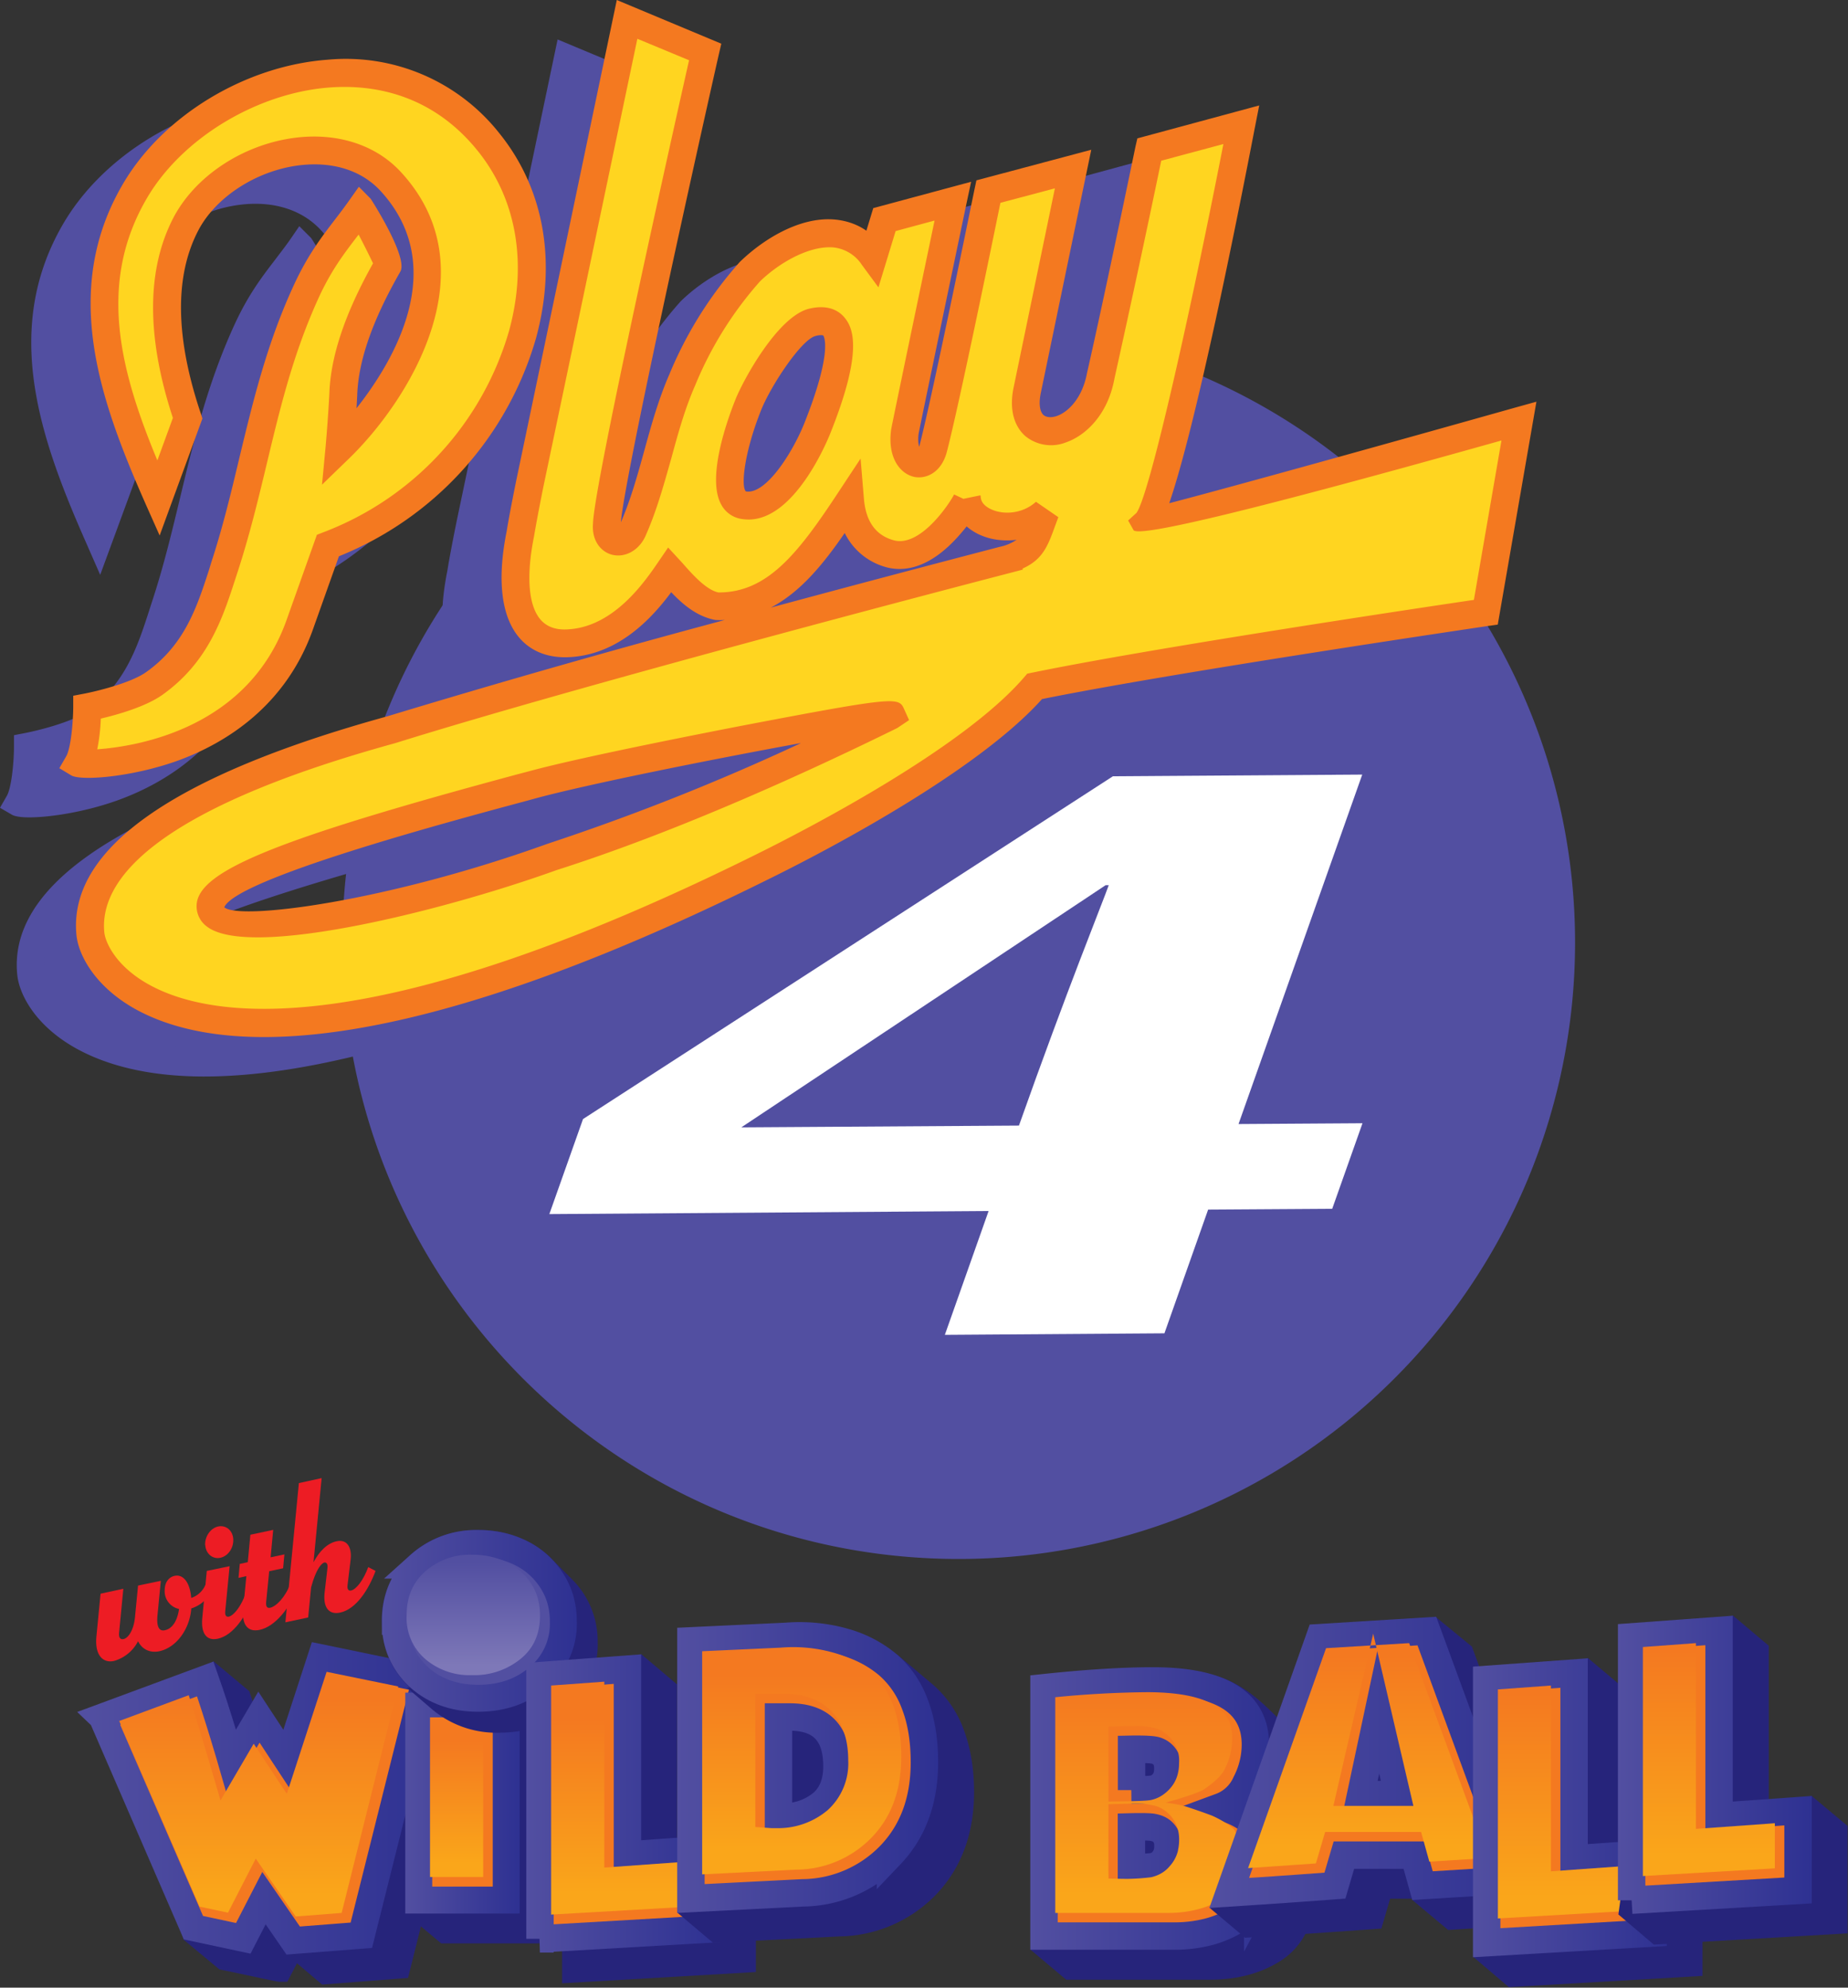
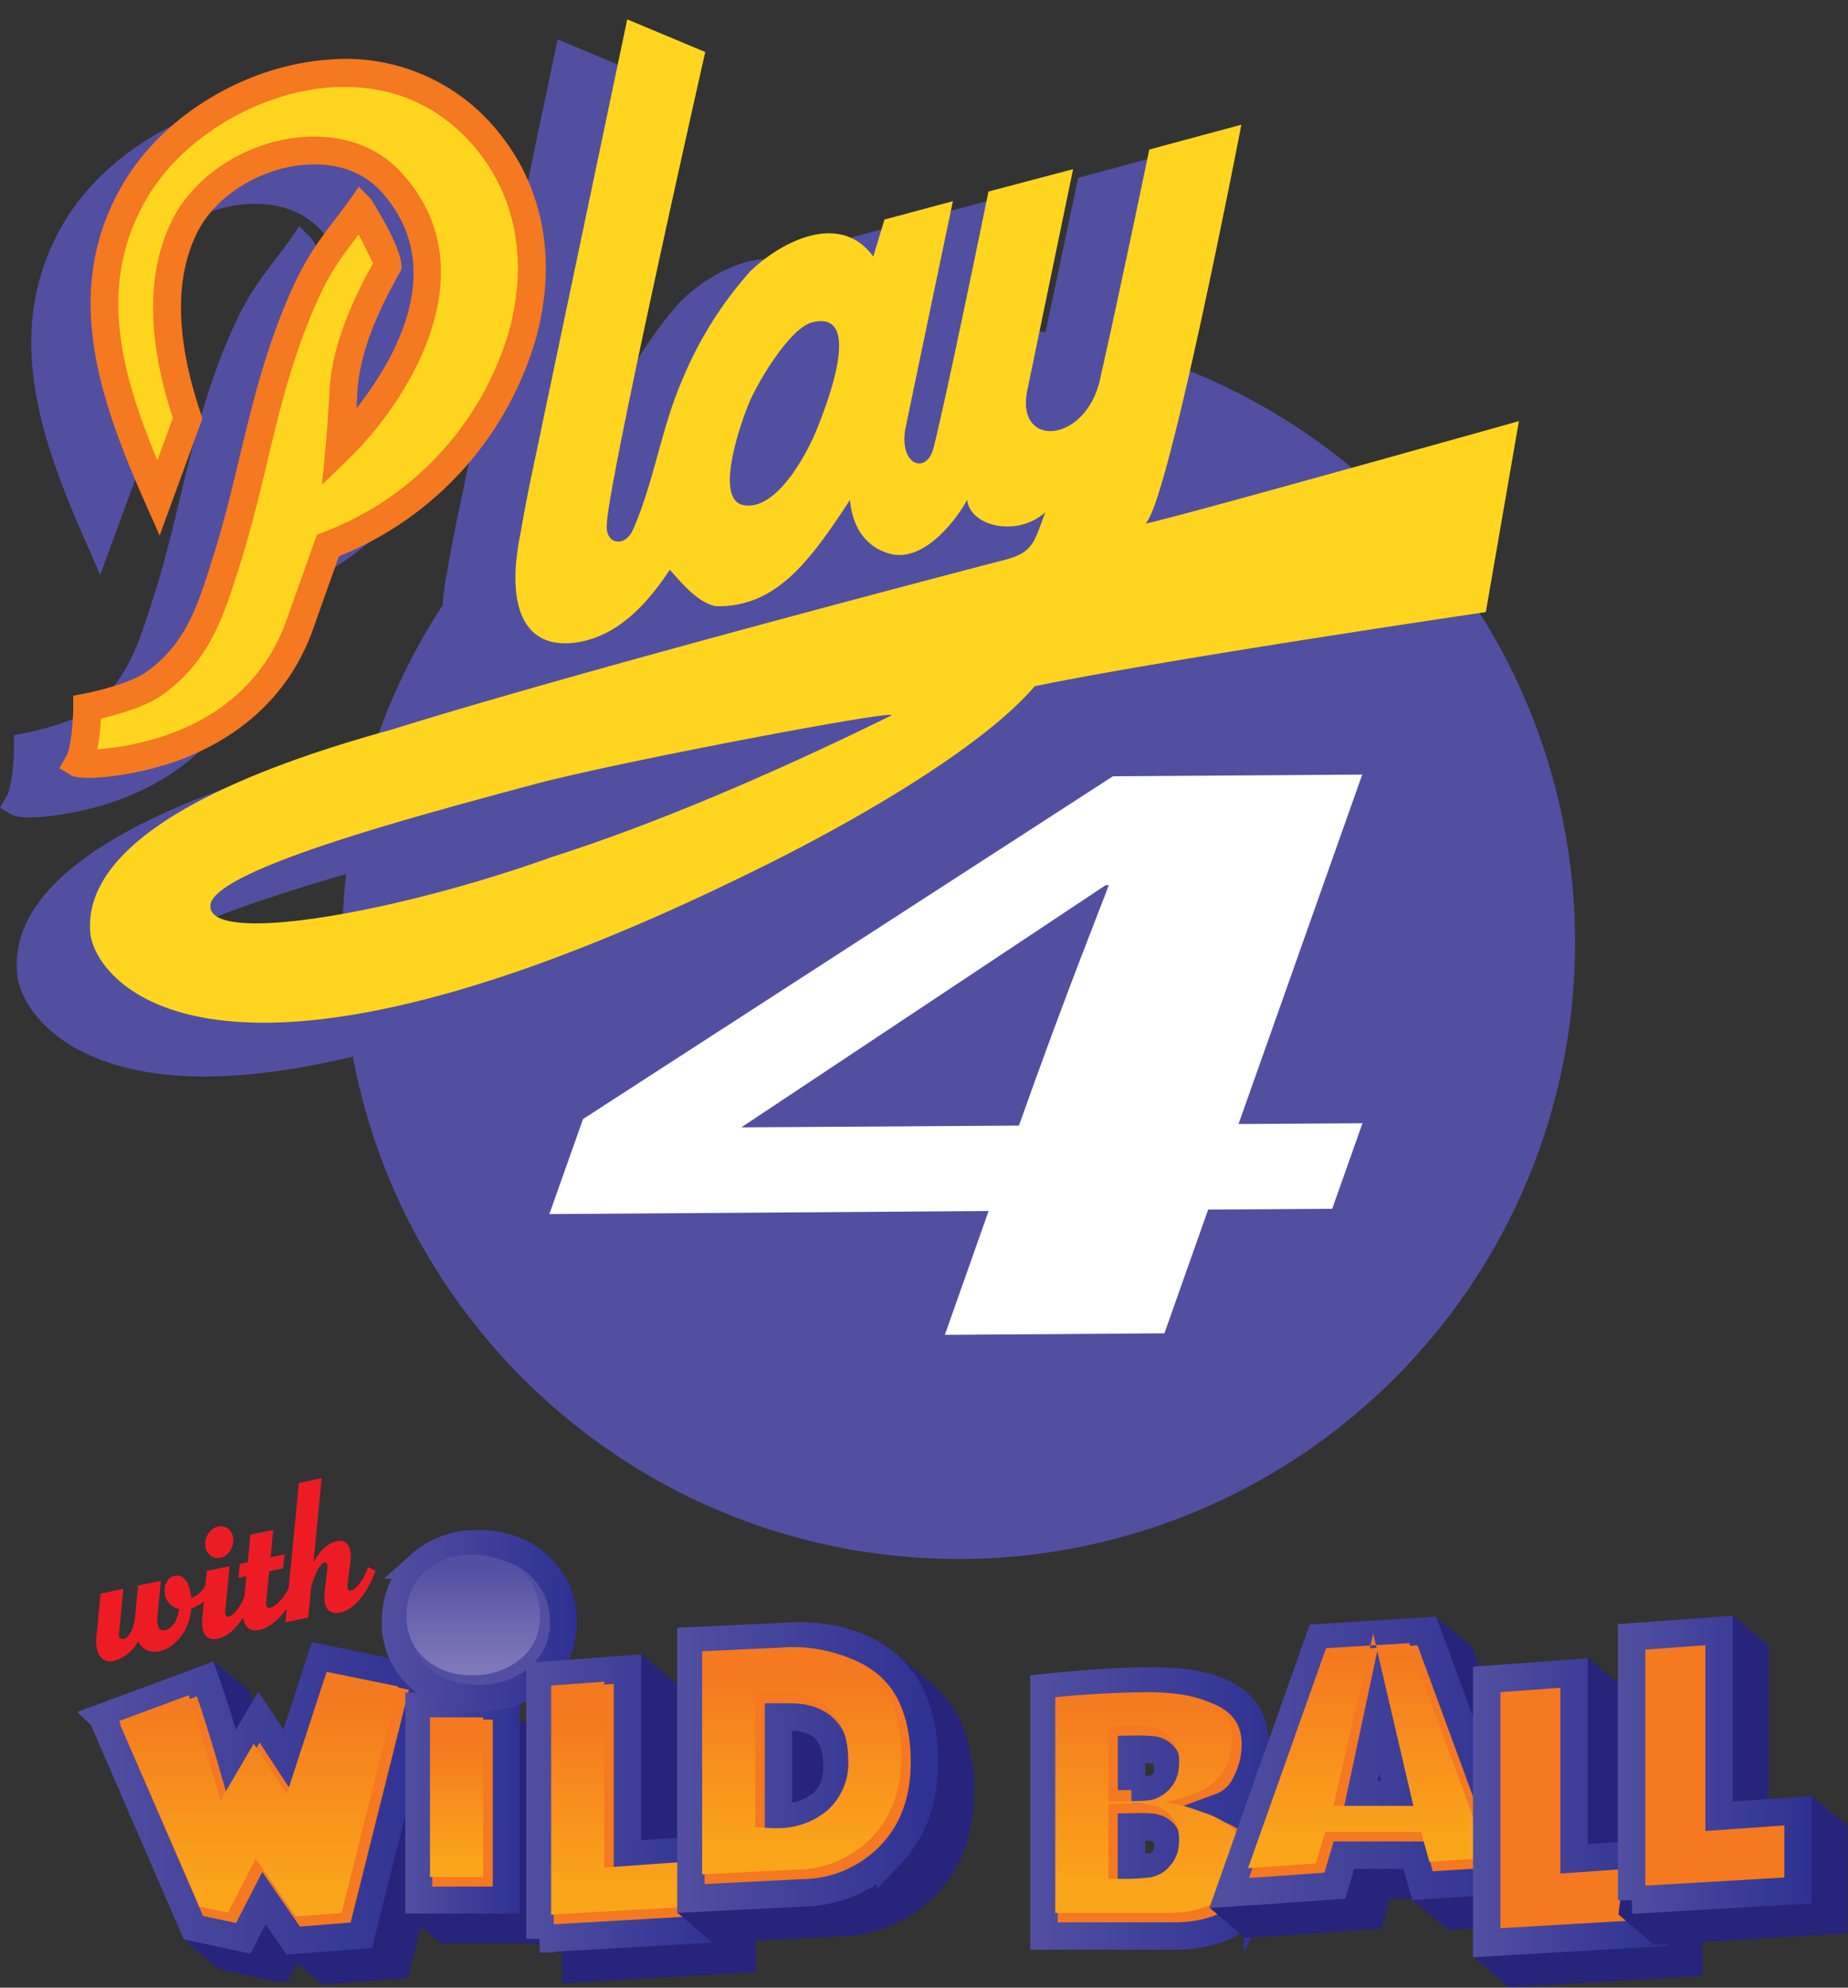
<svg xmlns="http://www.w3.org/2000/svg" width="156.35" height="168.14">
  <rect width="100%" height="100%" fill="#333333" stroke="none" />
  <defs>
    <linearGradient id="a" x1="7.12" x2="37.38" y1="152.17" y2="152.17" gradientTransform="scale(.75)" gradientUnits="userSpaceOnUse" spreadMethod="pad">
      <stop offset="0" style="stop-opacity:1;stop-color:#524fa1" />
      <stop offset="0" style="stop-opacity:1;stop-color:#524fa1" />
      <stop offset="1" style="stop-opacity:1;stop-color:#2e3192" />
    </linearGradient>
    <linearGradient id="b" x1="21.89" x2="21.89" y1="161.95" y2="141.55" gradientTransform="scale(.75)" gradientUnits="userSpaceOnUse" spreadMethod="pad">
      <stop offset="0" style="stop-opacity:1;stop-color:#faa61a" />
      <stop offset=".08" style="stop-opacity:1;stop-color:#faa61a" />
      <stop offset=".89" style="stop-opacity:1;stop-color:#f47920" />
      <stop offset="1" style="stop-opacity:1;stop-color:#f47920" />
    </linearGradient>
    <linearGradient id="c" x1="34.3" x2="43.98" y1="152.57" y2="152.57" gradientTransform="scale(.75)" gradientUnits="userSpaceOnUse" spreadMethod="pad">
      <stop offset="0" style="stop-opacity:1;stop-color:#524fa1" />
      <stop offset="1" style="stop-opacity:1;stop-color:#2e3192" />
    </linearGradient>
    <linearGradient id="d" x1="38.64" x2="38.64" y1="158.67" y2="145.96" gradientTransform="scale(.75)" gradientUnits="userSpaceOnUse" spreadMethod="pad">
      <stop offset="0" style="stop-opacity:1;stop-color:#faa61a" />
      <stop offset=".08" style="stop-opacity:1;stop-color:#faa61a" />
      <stop offset=".89" style="stop-opacity:1;stop-color:#f47920" />
      <stop offset="1" style="stop-opacity:1;stop-color:#f47920" />
    </linearGradient>
    <linearGradient id="e" x1="32.32" x2="48.8" y1="137.15" y2="137.15" gradientTransform="scale(.75)" gradientUnits="userSpaceOnUse" spreadMethod="pad">
      <stop offset="0" style="stop-opacity:1;stop-color:#524fa1" />
      <stop offset="1" style="stop-opacity:1;stop-color:#2e3192" />
    </linearGradient>
    <linearGradient id="f" x1="40.06" x2="40.06" y1="141.69" y2="132.2" gradientTransform="scale(.75)" gradientUnits="userSpaceOnUse" spreadMethod="pad">
      <stop offset="0" style="stop-opacity:1;stop-color:#7e78b8" />
      <stop offset=".08" style="stop-opacity:1;stop-color:#7e78b8" />
      <stop offset="1" style="stop-opacity:1;stop-color:#524fa1" />
    </linearGradient>
    <linearGradient id="g" x1="44.53" x2="60.93" y1="152.63" y2="152.63" gradientTransform="scale(.75)" gradientUnits="userSpaceOnUse" spreadMethod="pad">
      <stop offset="0" style="stop-opacity:1;stop-color:#524fa1" />
      <stop offset="1" style="stop-opacity:1;stop-color:#2e3192" />
    </linearGradient>
    <linearGradient id="h" x1="52.23" x2="52.23" y1="161.62" y2="143.48" gradientTransform="scale(.75)" gradientUnits="userSpaceOnUse" spreadMethod="pad">
      <stop offset="0" style="stop-opacity:1;stop-color:#faa61a" />
      <stop offset=".08" style="stop-opacity:1;stop-color:#faa61a" />
      <stop offset=".89" style="stop-opacity:1;stop-color:#f47920" />
      <stop offset="1" style="stop-opacity:1;stop-color:#f47920" />
    </linearGradient>
    <linearGradient id="i" x1="57.31" x2="79.39" y1="149.56" y2="149.56" gradientTransform="scale(.75)" gradientUnits="userSpaceOnUse" spreadMethod="pad">
      <stop offset="0" style="stop-opacity:1;stop-color:#524fa1" />
      <stop offset="1" style="stop-opacity:1;stop-color:#2e3192" />
    </linearGradient>
    <linearGradient id="j" x1="67.85" x2="67.85" y1="158.25" y2="139.65" gradientTransform="scale(.75)" gradientUnits="userSpaceOnUse" spreadMethod="pad">
      <stop offset="0" style="stop-opacity:1;stop-color:#faa61a" />
      <stop offset=".08" style="stop-opacity:1;stop-color:#faa61a" />
      <stop offset=".89" style="stop-opacity:1;stop-color:#f47920" />
      <stop offset="1" style="stop-opacity:1;stop-color:#f47920" />
    </linearGradient>
    <linearGradient id="k" x1="87.19" x2="108.27" y1="153.02" y2="153.02" gradientTransform="scale(.75)" gradientUnits="userSpaceOnUse" spreadMethod="pad">
      <stop offset="0" style="stop-opacity:1;stop-color:#524fa1" />
      <stop offset="1" style="stop-opacity:1;stop-color:#2e3192" />
    </linearGradient>
    <linearGradient id="l" x1="97.22" x2="97.22" y1="161.78" y2="143.21" gradientTransform="scale(.75)" gradientUnits="userSpaceOnUse" spreadMethod="pad">
      <stop offset="0" style="stop-opacity:1;stop-color:#faa61a" />
      <stop offset=".08" style="stop-opacity:1;stop-color:#faa61a" />
      <stop offset="1" style="stop-opacity:1;stop-color:#f47920" />
    </linearGradient>
    <linearGradient id="m" x1="102.34" x2="130.11" y1="149.12" y2="149.12" gradientTransform="scale(.75)" gradientUnits="userSpaceOnUse" spreadMethod="pad">
      <stop offset="0" style="stop-opacity:1;stop-color:#524fa1" />
      <stop offset="1" style="stop-opacity:1;stop-color:#2e3192" />
    </linearGradient>
    <linearGradient id="n" x1="115.78" x2="115.78" y1="157.56" y2="140.12" gradientTransform="scale(.75)" gradientUnits="userSpaceOnUse" spreadMethod="pad">
      <stop offset="0" style="stop-opacity:1;stop-color:#faa61a" />
      <stop offset=".08" style="stop-opacity:1;stop-color:#faa61a" />
      <stop offset="1" style="stop-opacity:1;stop-color:#f47920" />
    </linearGradient>
    <linearGradient id="o" x1="124.65" x2="141.05" y1="152.96" y2="152.96" gradientTransform="scale(.75)" gradientUnits="userSpaceOnUse" spreadMethod="pad">
      <stop offset="0" style="stop-opacity:1;stop-color:#524fa1" />
      <stop offset="1" style="stop-opacity:1;stop-color:#2e3192" />
    </linearGradient>
    <linearGradient id="p" x1="132.34" x2="132.34" y1="162.04" y2="143.28" gradientTransform="scale(.75)" gradientUnits="userSpaceOnUse" spreadMethod="pad">
      <stop offset="0" style="stop-opacity:1;stop-color:#faa61a" />
      <stop offset=".08" style="stop-opacity:1;stop-color:#faa61a" />
      <stop offset="1" style="stop-opacity:1;stop-color:#f47920" />
    </linearGradient>
    <linearGradient id="q" x1="136.92" x2="153.32" y1="149.37" y2="149.37" gradientTransform="scale(.75)" gradientUnits="userSpaceOnUse" spreadMethod="pad">
      <stop offset="0" style="stop-opacity:1;stop-color:#524fa1" />
      <stop offset="1" style="stop-opacity:1;stop-color:#2e3192" />
    </linearGradient>
    <linearGradient id="r" x1="144.61" x2="144.61" y1="158.45" y2="139.68" gradientTransform="scale(.75)" gradientUnits="userSpaceOnUse" spreadMethod="pad">
      <stop offset="0" style="stop-opacity:1;stop-color:#faa61a" />
      <stop offset=".08" style="stop-opacity:1;stop-color:#faa61a" />
      <stop offset="1" style="stop-opacity:1;stop-color:#f47920" />
    </linearGradient>
  </defs>
  <path d="M92.648 29.227s-23.972 6.726-23.699 6.48c1.446-1.273 6.074-25.289 6.074-25.289L69.195 12s-1.98 9.473-3.082 14.34c-.804 4.336-5.492 4.726-4.66.898l2.899-14-5.372 1.434s-2.617 12.867-3.488 16.266c-.418 1.664-2.101 1.156-1.808-1.043.015-.196 3.046-14.625 3.046-14.625l-4.351 1.179-.711 2.34c-2.129-2.918-5.895-.918-7.809.945a24.1 24.1 0 0 0-4.32 6.899c-1.328 3.043-1.769 6.39-3.098 9.433-.488 1.2-1.785 1.02-1.687-.261.074-2.7 6.25-30 6.25-30l-4.953-2.063-6.18 29.453s-.402 2.004-.598 3.196c-.902 4.41.114 7.175 3.211 6.929 3.297-.261 5.375-3.332 6.27-4.648.769.867 1.769 2.074 2.91 2.308 3.859.106 6-2.902 8.535-6.734.125 1.633.922 3.008 2.625 3.434 2.571.554 4.821-3.391 4.797-3.473.16 1.68 3.129 2.453 4.965.809-.703 1.875-.75 2.535-2.504 3 .082-.012-26.121 6.789-39.016 10.8C6.219 52.914 1.566 57.57 1.98 61.762c.293 2.926 7.606 13.156 42.668-4.25.59-.301 12.766-6.203 17.274-11.446 8.398-1.734 28.625-4.703 28.625-4.703l2.109-12.129zm-44.543.457c-.609 1.546-2.566 5.265-4.687 4.875-1.793-.329-.34-4.747.301-6.352.547-1.363 2.625-4.875 4.047-5.242 3.226-.824 1.058 4.914.339 6.719m4.696 18.226c-5.258 2.586-13.688 6.473-21.504 8.961-10.027 3.617-21.848 5.625-21.695 3.098.132-2.285 13.437-5.774 20.457-7.672 5.265-1.426 23.425-4.844 22.742-4.387" style="fill:#524fa1;fill-opacity:1;fill-rule:nonzero;stroke:none" transform="scale(1.333)" />
  <path d="M12.988 68.316c-3.711 0-6.312-.765-8.144-1.777-2.563-1.418-3.629-3.41-3.75-4.695-.539-5.453 6.097-10.125 19.726-13.891a691 691 0 0 1 21.414-6.101c-.195 0-.398.011-.601 0-1.172-.227-2.063-.993-2.797-1.774-1.18 1.598-3.25 3.879-6.293 4.121-1.746.133-2.77-.562-3.309-1.179-1.183-1.336-1.468-3.692-.839-6.809.187-1.18.601-3.195.601-3.195l6.395-30.512 6.632 2.769-.164.727c-1.675 7.387-5.964 26.762-6.211 29.648.629-1.464 1.051-2.964 1.485-4.546.441-1.598.898-3.247 1.59-4.829a25 25 0 0 1 4.476-7.148c1.477-1.441 3.824-2.863 6.039-2.684.735.059 1.41.297 1.996.696l.434-1.426 6.219-1.68-.301 1.418c-.82 3.914-2.965 14.16-3.039 14.582-.051.391-.016.653.039.817l.043-.137c.855-3.344 3.449-16.094 3.473-16.227l.113-.535L65.504 12l-3.188 15.414c-.148.672-.089 1.207.161 1.422.179.168.492.18.839.062.696-.242 1.618-1.097 1.918-2.722 1.11-4.899 3.075-14.356 3.082-14.364l.114-.523 7.742-2.101-.274 1.394c-1.168 6.066-3.742 18.902-5.437 23.852 4.016-1.051 14.566-3.993 21.945-6.063l1.352-.375-2.453 14.145-.637.093c-.195.028-19.84 2.914-28.289 4.625-4.246 4.743-14.231 9.895-17.223 11.379-15.449 7.664-25.558 10.071-32.168 10.078m48.153-29.738.015.07-.91.239c-2.699.699-26.766 6.984-38.922 10.769-15.82 4.367-18.773 8.942-18.472 12.016.066.637.75 2.152 2.847 3.324 3.863 2.129 14.012 3.899 38.551-8.281 3.09-1.539 13.086-6.692 16.988-11.235l.196-.226.3-.066c7.493-1.547 24.547-4.094 28.047-4.614l1.758-10.117q-22.953 6.444-23.363 5.68l-.34-.617.527-.473c.825-1.094 3.41-12.621 5.528-23.399l-3.953 1.063c-.426 2.062-2.024 9.641-2.969 13.816-.43 2.348-1.875 3.637-3.078 4.051a2.58 2.58 0 0 1-2.594-.414c-.434-.391-1.109-1.312-.711-3.117l2.602-12.586-3.458.914c-.511 2.504-2.609 12.75-3.382 15.773-.336 1.321-1.313 1.762-2.055 1.625-.895-.171-1.742-1.183-1.5-3 .016-.132.945-4.601 2.766-13.273l-2.481.676-1.09 3.562-1.047-1.433a2.47 2.47 0 0 0-1.855-1.102c-1.52-.164-3.418.988-4.617 2.16a23.1 23.1 0 0 0-4.11 6.59 34 34 0 0 0-1.523 4.621c-.445 1.606-.902 3.254-1.59 4.84-.383.957-1.262 1.508-2.133 1.297-.687-.16-1.34-.832-1.242-1.981.067-2.496 5.098-24.953 6.098-29.402l-3.278-1.363-5.964 28.402s-.399 1.981-.59 3.156c-.52 2.551-.364 4.426.418 5.321.414.465 1.011.66 1.851.582 2.86-.223 4.778-3.043 5.598-4.25l.644-.938.938 1.028c.621.711 1.476 1.679 2.25 1.836 3.098.113 4.973-2.356 7.613-6.352l1.422-2.152.195 2.566c.082 1.004.489 2.277 1.957 2.645 1.727.375 3.579-2.528 3.766-2.922l.602.269 1.07-.203a.6.6 0 0 1 .023.164h.016c.031.301.309.578.75.75.75.293 1.891.246 2.754-.523l1.418.972-.211.579c-.449 1.238-.781 2.121-2.063 2.683zm-11.297-2.242c-1.332 1.945-2.789 3.73-4.688 4.726 7.313-1.98 13.367-3.562 14.641-3.898.351-.066.683-.203.976-.406-.789.105-1.562 0-2.175-.242a3.3 3.3 0 0 1-1.012-.614q-.323.41-.676.797c-1.394 1.504-2.871 2.145-4.281 1.836a4.13 4.13 0 0 1-2.785-2.199M12.586 61.988c-1.449 0-2.574-.203-3.195-.676a1.59 1.59 0 0 1-.676-1.394c.129-2.176 4.867-4.102 20.281-8.25l.84-.227c2.742-.75 8.684-1.957 13.32-2.847 10.078-1.93 10.117-1.856 10.469-1.074l.309.691-.75.492c-5.606 2.762-13.907 6.559-21.618 9.008-5.64 2.035-14.136 4.277-18.98 4.277m34.43-12.308c-5.528 1.004-13.5 2.601-16.723 3.472l-.832.227c-4.988 1.34-18.234 4.902-18.992 6.695.984.848 10.277-.344 20.527-4.035 5.438-1.723 11.176-4.133 16.02-6.359m-3.27-14.203q-.236 0-.484-.047A1.77 1.77 0 0 1 42 34.516c-.945-1.719.449-5.512.898-6.637.454-1.125 2.664-5.266 4.653-5.77 1.222-.312 1.902.106 2.265.512.606.695 1.176 2.219-.886 7.395-.231.586-2.258 5.461-5.184 5.461m4.606-11.704c-.075 0-.196.008-.36.055-.883.223-2.82 3.141-3.449 4.711-1.09 2.715-1.297 4.828-.977 5.152 1.239.247 2.942-2.371 3.723-4.328 1.883-4.742 1.199-5.566 1.191-5.574-.007 0-.054-.016-.128-.016" style="fill:#524fa1;fill-opacity:1;fill-rule:nonzero;stroke:none" transform="scale(1.333)" />
  <path d="M15.262 42.129c-3.164 8.937-13.739 9-14.055 8.812.547-.953.563-3.554.563-3.554s2.91-.559 4.253-1.5c2.856-2.028 3.622-4.832 4.454-7.391 1.949-5.969 2.476-11.578 5.214-17.535 1.133-2.457 2.262-3.57 3.434-5.227-.031-.082 1.824 3.45 1.762 3.555-1.559 2.699-2.789 5.598-2.864 8.305a104 104 0 0 1-.25 3.367s9.977-9.652 3.25-16.949c-3.464-3.758-10.664-1.696-12.976 2.699-1.973 3.734-1.231 8.391.098 12.328l-1.86 5.07C3.531 27.863.996 21.121 4.801 14.625c4.051-6.914 15.98-11.168 22.461-3.105 6.465 8.07.765 21.48-10.215 25.605l-1.785 5.012z" style="fill:#524fa1;fill-opacity:1;fill-rule:nonzero;stroke:none" transform="scale(1.333)" />
  <path d="M1.852 51.871c-.524 0-.914-.062-1.094-.168L0 51.262l.434-.758c.3-.516.453-2.176.453-3.117v-.731l.718-.14c.75-.145 2.942-.676 3.899-1.36 2.445-1.722 3.226-4.125 3.976-6.449l.157-.488c.75-2.27 1.289-4.535 1.816-6.727.848-3.523 1.723-7.168 3.434-10.898.863-1.875 1.726-3.008 2.574-4.11.305-.406.621-.808.937-1.257l.598-.872.75.75c.031.032 2.426 3.75 1.906 4.633-1.785 3.098-2.683 5.68-2.746 7.875l-.051.797c2.391-3.015 5.946-9 1.516-13.801-1.207-1.312-3.062-1.89-5.207-1.605-2.676.355-5.226 2.004-6.336 4.109-1.523 2.903-1.469 6.821.156 11.641l.106.301-2.731 7.425-.882-2.011C2.578 27.898.074 20.926 4.027 14.176c2.543-4.328 7.762-7.5 13.004-7.891a12.43 12.43 0 0 1 10.914 4.68c2.821 3.523 3.645 8.137 2.301 13.012a21.25 21.25 0 0 1-12.5 13.824l-1.652 4.625c-1.746 4.937-5.61 7.254-8.535 8.328-2.063.758-4.348 1.117-5.707 1.117m.781-3.766c-.024.54-.082 1.274-.227 1.95 2.617-.188 9.594-1.356 12.032-8.219l1.921-5.402.387-.149a19.43 19.43 0 0 0 11.805-12.781c1.179-4.305.48-8.363-1.977-11.43-2.957-3.676-6.75-4.215-9.406-4.019-4.613.336-9.375 3.226-11.602 7.019-3.152 5.403-1.695 10.949.668 16.653l.981-2.704c-1.695-5.171-1.672-9.449.051-12.734 1.39-2.625 4.406-4.613 7.683-5.039 2.692-.352 5.145.434 6.735 2.16 5.789 6.27.382 14.641-3.286 18.188l-1.718 1.656.226-2.375c.09-1.027.172-2.133.239-3.34.066-2.375.976-5.113 2.777-8.324a73 73 0 0 0-.918-1.824l-.125.175c-.828 1.063-1.598 2.075-2.371 3.762-1.649 3.578-2.461 6.977-3.324 10.578-.539 2.227-1.086 4.52-1.852 6.867l-.156.473c-.805 2.477-1.719 5.289-4.637 7.352-1.07.765-2.887 1.273-3.898 1.507zM60.082 98.926a39.12 39.12 0 0 0 28.156-11.184 39.1 39.1 0 0 0 11.731-27.93 39.1 39.1 0 0 0-11.731-27.929 39.12 39.12 0 0 0-28.156-11.184c-21.301.418-38.355 17.805-38.355 39.113 0 21.309 17.054 38.696 38.355 39.114" style="fill:#524fa1;fill-opacity:1;fill-rule:nonzero;stroke:none" transform="scale(1.333)" />
  <path d="m47.039 71.551 23.133-15.375h.199c-.387 1.094-2.652 6.652-5.699 15.254l-17.625.113zm39.438-.27-7.868.051 7.852-22.176-15.824.106-33.633 21.754-2.137 6.031 27.879-.195-2.777 7.859 13.937-.098 2.774-7.851 7.875-.051z" style="fill:#fff;fill-opacity:1;fill-rule:nonzero;stroke:none" transform="scale(1.333)" />
  <path d="M96.414 26.723s-23.973 6.734-23.703 6.488c1.449-1.289 6.078-25.297 6.078-25.297l-5.844 1.574s-1.965 9.473-3.074 14.34c-.797 4.344-5.484 4.723-4.66.899l2.898-13.993-5.371 1.422s-2.625 12.871-3.488 16.27c-.422 1.664-2.102 1.152-1.816-1.043.023-.188 3.046-14.617 3.046-14.617l-4.343 1.168-.711 2.347c-2.129-2.922-5.887-.914-7.809.938a24.2 24.2 0 0 0-4.32 6.902c-1.328 3.051-1.77 6.395-3.098 9.441-.488 1.2-1.785 1.02-1.687-.261.074-2.707 6.25-30 6.25-30L39.809 1.23l-6.18 29.454s-.402 1.992-.598 3.195c-.902 4.41.11 7.176 3.207 6.93 3.301-.262 5.379-3.332 6.274-4.653.769.871 1.777 2.078 2.91 2.313 3.851.097 6-2.895 8.527-6.742.141 1.64.93 3.011 2.629 3.441 2.567.555 4.824-3.383 4.801-3.465.168 1.672 3.121 2.438 4.965.809-.703 1.867-.75 2.527-2.504 3 .09-.024-26.121 6.781-39.016 10.8-14.847 4.086-19.5 8.754-19.086 12.938.293 2.926 7.606 13.156 42.668-4.254.59-.297 12.77-6.207 17.27-11.449 8.402-1.727 28.629-4.703 28.629-4.703l2.101-12.129Zm-44.543.457c-.617 1.547-2.566 5.273-4.68 4.875-1.793-.328-.347-4.746.297-6.352.543-1.367 2.625-4.875 4.051-5.242 3.227-.824 1.051 4.918.332 6.719m4.695 18.226C51.309 48 42.879 51.887 35.062 54.375c-10.027 3.602-21.847 5.625-21.71 3.09.14-2.281 13.445-5.774 20.472-7.672 5.25-1.418 23.414-4.844 22.735-4.387z" style="fill:#ffd520;fill-opacity:1;fill-rule:nonzero;stroke:none" transform="scale(1.333)" />
-   <path d="M16.754 65.812c-3.711 0-6.32-.757-8.152-1.769-2.563-1.426-3.622-3.422-3.75-4.703-.532-5.453 6.105-10.125 19.734-13.883a690 690 0 0 1 21.418-6.113 5 5 0 0 1-.606 0c-1.171-.223-2.062-.989-2.796-1.762-1.188 1.598-3.25 3.871-6.286 4.109-1.757.145-2.777-.562-3.316-1.175-1.184-1.336-1.469-3.692-.84-6.813.188-1.176.602-3.191.602-3.191L39.148 0l6.633 2.773-.168.723c-1.672 7.402-5.968 26.805-6.207 29.652.629-1.46 1.047-2.96 1.485-4.543.441-1.605.898-3.253 1.589-4.839a25.1 25.1 0 0 1 4.477-7.145c1.484-1.441 3.824-2.894 6.047-2.687.726.07 1.402.3 1.984.707l.438-1.434 6.211-1.672-.301 1.41c-.82 3.922-2.965 14.192-3.031 14.578-.051.391-.016.653.039.829l.035-.145c.855-3.344 3.449-16.094 3.48-16.23l.114-.532 7.289-1.941-3.196 15.402c-.148.676-.082 1.207.168 1.434.18.148.493.18.844.058.692-.238 1.613-1.101 1.914-2.726 1.117-4.899 3.074-14.356 3.074-14.363l.122-.528 7.734-2.09-.274 1.395c-1.168 6.059-3.734 18.898-5.437 23.848 4.023-1.047 14.574-3.989 21.953-6.067l1.352-.375-2.454 14.145-.636.09c-.196.031-19.84 2.925-28.289 4.636-4.254 4.754-14.246 9.899-17.246 11.375-15.426 7.668-25.536 10.074-32.145 10.074Zm48.152-29.73.008.066-1.016.266c-4.437 1.152-27.156 7.109-38.812 10.746-15.824 4.356-18.77 8.934-18.465 12.008.063.637.738 2.16 2.844 3.32 3.863 2.141 14.004 3.903 38.551-8.277 3.074-1.523 13.07-6.668 16.988-11.234l.195-.227.297-.059c7.492-1.546 24.543-4.105 28.051-4.621l1.75-10.117q-22.94 6.451-23.356 5.684l-.339-.606.527-.48c.824-1.098 3.41-12.625 5.519-23.41l-3.945 1.058a1039 1039 0 0 1-2.969 13.824c-.429 2.348-1.875 3.637-3.078 4.051a2.58 2.58 0 0 1-2.586-.406c-.441-.391-1.117-1.313-.726-3.129l2.609-12.586-3.457.918c-.512 2.504-2.609 12.75-3.391 15.77-.332 1.32-1.289 1.765-2.046 1.629-.895-.172-1.743-1.184-1.5-3 .015-.133.945-4.606 2.757-13.274l-2.472.668-1.09 3.57-1.051-1.425a2.46 2.46 0 0 0-1.844-1.11c-1.531-.105-3.418.989-4.625 2.16a23.2 23.2 0 0 0-4.113 6.598c-.652 1.484-1.07 3-1.512 4.621-.453 1.598-.902 3.254-1.597 4.836-.383.961-1.278 1.492-2.133 1.297-.68-.156-1.332-.84-1.242-1.984.066-2.5 5.097-24.954 6.097-29.403l-3.281-1.363-5.961 28.41s-.398 1.965-.594 3.149c-.515 2.55-.359 4.425.422 5.316.414.465 1.02.676 1.852.594 2.851-.227 4.769-3.043 5.594-4.246l.64-.938.922 1c.629.719 1.5 1.695 2.274 1.852 3.109.007 5.054-2.477 7.609-6.36l1.41-2.136.211 2.546c.121 1.473.781 2.364 1.965 2.657 1.726.375 3.57-2.52 3.758-2.926l.593.277 1.079-.222a.7.7 0 0 1 .023.179h.008c.031.301.316.578.75.75.75.301 1.89.246 2.746-.519l1.418.976-.211.571c-.449 1.238-.773 2.121-2.063 2.691zm-11.297-2.25c-1.336 1.934-2.781 3.734-4.687 4.727 6.773-1.832 12.527-3.332 14.527-3.856.387-.078.75-.23 1.074-.449-.789.105-1.554 0-2.16-.242a3.4 3.4 0 0 1-1.011-.606c-.235.297-.473.571-.641.75-1.41 1.535-2.902 2.188-4.32 1.875a4.13 4.13 0 0 1-2.774-2.199zM16.352 59.484c-1.45 0-2.575-.203-3.196-.668a1.6 1.6 0 0 1-.676-1.402c.129-2.148 5.063-4.156 20.325-8.266l.797-.21c2.757-.75 8.683-1.95 13.32-2.852C57 44.16 57.039 44.234 57.391 45.016l.308.683-.746.5c-5.609 2.762-13.918 6.563-21.621 9.016-5.641 2.031-14.129 4.269-18.973 4.269zm34.46-12.324c-5.503 1.004-13.449 2.594-16.753 3.488l-.789.215c-5.004 1.344-18.278 4.914-19.036 6.715.985.84 10.278-.344 20.528-4.035a147 147 0 0 0 16.05-6.375zm-3.3-14.191a3 3 0 0 1-.489-.043c-.535-.094-1-.434-1.25-.914-.953-1.727.45-5.516.899-6.641.437-1.125 2.64-5.25 4.652-5.773 1.215-.301 1.895.113 2.25.523.614.699 1.192 2.223-.879 7.391-.234.582-2.273 5.457-5.183 5.457m4.597-11.699a1.2 1.2 0 0 0-.351.054c-.895.223-2.828 3.149-3.449 4.699-1.075 2.688-1.293 4.848-.969 5.161 1.262.226 2.957-2.446 3.711-4.325 1.875-4.711 1.203-5.558 1.203-5.566a.34.34 0 0 0-.152-.023z" style="fill:#f47920;fill-opacity:1;fill-rule:nonzero;stroke:none" transform="scale(1.333)" />
  <path d="M19.035 39.629c-3.172 8.933-13.746 9-14.062 8.812.547-.957.562-3.554.562-3.554s2.918-.563 4.254-1.508c2.848-2.024 3.621-4.828 4.453-7.387 1.949-5.976 2.477-11.586 5.219-17.535 1.125-2.453 2.25-3.57 3.43-5.227-.024-.074 1.82 3.45 1.761 3.555-1.558 2.715-2.789 5.594-2.863 8.301a116 116 0 0 1-.25 3.375s9.977-9.66 3.25-16.949c-3.465-3.766-10.676-1.696-12.977 2.691-1.972 3.738-1.23 8.402.098 12.34l-1.859 5.07c-2.754-6.25-5.297-13-1.485-19.492C12.613 5.203 24.539.961 31.012 9.023c6.488 8.063.789 21.473-10.2 25.598 0 0-1.124 3.141-1.777 5.008" style="fill:#ffd520;fill-opacity:1;fill-rule:nonzero;stroke:none" transform="scale(1.333)" />
  <path d="M5.617 49.363c-.523 0-.914-.051-1.094-.156l-.757-.457.433-.75c.301-.516.442-2.168.449-3.121v-.727l.715-.136c.766-.149 2.946-.672 3.914-1.364 2.438-1.726 3.219-4.125 3.977-6.449l.148-.488c.743-2.266 1.282-4.524 1.801-6.703.856-3.535 1.723-7.188 3.449-10.922.871-1.891 1.754-3.039 2.602-4.149.301-.39.601-.785.91-1.222l.613-.867.75.761c.024.032 2.422 3.75 1.875 4.637-1.769 3.09-2.668 5.672-2.73 7.859l-.043.797c2.383-3.015 5.937-9 1.512-13.801-1.215-1.312-3.075-1.882-5.211-1.605-2.676.352-5.227 2.004-6.336 4.109-1.524 2.903-1.473 6.817.156 11.649l.098.301-2.715 7.425-.895-2.011C6.344 25.402 3.84 18.434 7.801 11.676c2.535-4.332 7.754-7.5 12.996-7.887a12.41 12.41 0 0 1 10.906 4.68c2.828 3.508 3.645 8.129 2.317 12.996a21.26 21.26 0 0 1-12.508 13.836l-1.645 4.629c-1.746 4.929-5.609 7.246-8.535 8.324-2.062.75-4.348 1.109-5.715 1.109m.781-3.761a12 12 0 0 1-.226 1.949c2.625-.188 9.594-1.36 12.023-8.223l1.918-5.39.383-.149A19.46 19.46 0 0 0 32.309 21c1.179-4.305.472-8.371-1.985-11.422-2.957-3.676-6.738-4.223-9.398-4.027-4.614.344-9.375 3.222-11.598 7.019-3.164 5.399-1.707 10.957.66 16.649l.985-2.699c-1.696-5.168-1.672-9.45.05-12.735 1.391-2.625 4.403-4.613 7.68-5.039 2.695-.348 5.149.442 6.738 2.168 5.789 6.262.383 14.633-3.285 18.18l-1.718 1.664.226-2.387c.09-1.027.172-2.129.238-3.336.067-2.379.977-5.109 2.774-8.324a60 60 0 0 0-.914-1.824l-.106.136c-.824 1.079-1.605 2.098-2.398 3.801-1.645 3.586-2.461 6.992-3.324 10.598-.532 2.219-1.086 4.516-1.844 6.848l-.156.48c-.805 2.477-1.719 5.281-4.637 7.352-1.07.757-2.887 1.265-3.899 1.5" style="fill:#f47920;fill-opacity:1;fill-rule:nonzero;stroke:none" transform="scale(1.333)" />
  <path d="M12.137 102.074v.047c-.114 1.289-.953 2.438-2.028 2.668-.507.106-1.058-.051-1.347-.637a2.47 2.47 0 0 1-1.532 1.254c-.691.149-1.23-.359-1.109-1.57l.262-2.699 1.445-.313-.269 2.789c-.036.352.113.442.285.403.285-.059.64-.547.722-1.379l.196-2.016 1.445-.301-.211 2.176c-.066.676.07 1.051.473.957.519-.109.804-.687.894-1.348a1.15 1.15 0 0 1-.91-1.199c.008-.547.301-.832.633-.902.555-.117.973.437 1.051 1.402.402-.133.73-.433.898-.824l.465.246a2.2 2.2 0 0 1-1.363 1.246" style="fill:#ed1c24;fill-opacity:1;fill-rule:nonzero;stroke:none" transform="scale(1.333)" />
  <path d="M14.297 102.238c-.031.301.074.383.223.356.332-.078.781-.66 1.082-1.485l.464.246c-.437 1.176-1.238 2.422-2.25 2.641-.714.149-1.074-.348-.976-1.328l.285-2.977 1.449-.3zm-1.277-4.191c-.024-.539.339-1.07.824-1.176.504-.105.929.254.961.801.031.555-.321 1.082-.825 1.187-.48.102-.921-.257-.953-.812z" style="fill:#ed1c24;fill-opacity:1;fill-rule:nonzero;stroke:none" transform="scale(1.333)" />
  <path d="M18.887 100.746c-.473 1.277-1.41 2.477-2.418 2.688-.766.156-1.125-.348-1.035-1.329l.203-2.085-.5.113.082-.887.508-.109.164-1.742 1.449-.309-.164 1.742.875-.187-.082.882-.883.188-.195 1.973c-.024.3.089.375.246.347.39-.078.976-.676 1.289-1.523z" style="fill:#ed1c24;fill-opacity:1;fill-rule:nonzero;stroke:none" transform="scale(1.333)" />
  <path d="M23.836 99.691c-.438 1.184-1.231 2.43-2.25 2.645-.715.152-1.102-.32-.977-1.324l.172-1.481c.039-.297-.066-.394-.195-.375-.164.039-.524.391-.84 1.578l-.187 1.911-1.446.308.856-8.836 1.445-.316-.516 5.34c.383-.727.899-1.215 1.469-1.332.66-.145.977.394.887 1.16l-.195 1.621c-.039.301.089.375.222.344.34-.075.789-.668 1.09-1.485z" style="fill:#ed1c24;fill-opacity:1;fill-rule:nonzero;stroke:none" transform="scale(1.333)" />
  <path d="m22.824 106.254-.176-.016c-.628 0-.687.18-1.16 1.621l-1.23 3.778-1.598-2.414-1.41 2.406-1.426-4.305-2.273-1.898-5.953 4.945 4.05 12.719 2.278 1.89.445.09q3.247.697 3.336.696h.527l.614-1.176 1.597 1.351 5.453-.421 4.43-17.723-7.5-1.543z" style="fill:#26247b;fill-opacity:1;fill-rule:nonzero;stroke:none" transform="scale(1.333)" />
  <path d="m6.48 108.969 6.547-2.422c.797 2.254 1.688 5.344 1.688 5.344l1.719-2.922 1.812 2.758 2.125-6.524L27 106.574l-4.066 16.238-4.325.336-1.855-2.691-1.313 2.551-3.164-.676-5.789-13.355z" style="fill:#f47920;fill-opacity:1;fill-rule:nonzero;stroke:url(#a);stroke-width:1.71;stroke-linecap:butt;stroke-linejoin:miter;stroke-miterlimit:10;stroke-dasharray:none;stroke-opacity:1;paint-order:stroke fill markers" transform="scale(1.333)" />
  <path d="m16.23 117.953-1.761 3.426-1.801-.383-5.102-11.781 4.411-1.637c.668 2.012 2.019 6.676 2.019 6.676l2.106-3.598 2.101 3.18 2.527-7.742 4.543.929-3.589 14.372-2.918.226-2.536-3.676z" style="fill:url(#b);stroke:none" transform="scale(1.333)" />
  <path d="m28.004 109.312-2.266 12.122 2.266 1.894h7.262v-14.016z" style="fill:#26247b;fill-opacity:1;fill-rule:nonzero;stroke:none" transform="scale(1.333)" />
  <path d="M26.578 108.27h5.551v12.309h-5.551z" style="fill:#f47920;fill-opacity:1;fill-rule:nonzero;stroke:url(#c);stroke-width:1.71;stroke-linecap:butt;stroke-linejoin:miter;stroke-miterlimit:10;stroke-dasharray:none;stroke-opacity:1;paint-order:stroke fill markers" transform="scale(1.333)" />
  <path d="M27.293 108.984h3.375v10.129h-3.375z" style="fill:url(#d);stroke:none" transform="scale(1.333)" />
-   <path d="m35.738 100.727-.066-.071-.063-.058-.074-.075-.058-.062-.079-.066-.058-.067-.27-.269-.058-.063-.078-.066-.059-.067-.137-.136-.066-.059-.059-.074-.074-.063-.062-.066a5 5 0 0 0-1.379-.996 6.2 6.2 0 0 0-2.746-.617c-1.5 0-2.782.472-3.809 1.394a4.7 4.7 0 0 0-1.547 3.645c0 1.425.465 2.589 1.375 3.48l.074.063.059.074.07.058.067.071.132.133.063.066.074.062.059.075.07.058.066.078.067.059.066.066.063.067.074.07.059.059.078.074.058.062.067.067.226.219a5.57 5.57 0 0 0 3.825 1.347c1.515 0 2.82-.449 3.886-1.347a4.55 4.55 0 0 0 1.602-3.633 4.77 4.77 0 0 0-1.438-3.492z" style="fill:#26247b;fill-opacity:1;fill-rule:nonzero;stroke:#26247b;stroke-width:1.515;stroke-linecap:butt;stroke-linejoin:miter;stroke-miterlimit:10;stroke-dasharray:none;stroke-opacity:1" transform="scale(1.333)" />
  <path d="M25.094 102.891c0-1.469.504-2.653 1.515-3.567a5.38 5.38 0 0 1 3.743-1.375q1.487.002 2.699.602c.801.39 1.48.996 1.961 1.746.492.758.742 1.621.742 2.594a4.43 4.43 0 0 1-1.578 3.55c-1.047.899-2.324 1.332-3.824 1.332s-2.75-.441-3.75-1.332a4.53 4.53 0 0 1-1.5-3.55z" style="fill:#524fa1;fill-opacity:1;fill-rule:nonzero;stroke:url(#e);stroke-width:1.71;stroke-linecap:butt;stroke-linejoin:miter;stroke-miterlimit:10;stroke-dasharray:none;stroke-opacity:1;paint-order:stroke fill markers" transform="scale(1.333)" />
  <path d="M29.969 106.305a4.32 4.32 0 0 1-3.02-1.059 3.44 3.44 0 0 1-1.14-2.734c0-1.157.375-2.059 1.152-2.762a4.26 4.26 0 0 1 3.008-1.086c.828 0 1.554.164 2.222.492a3.76 3.76 0 0 1 1.528 1.352c.375.586.554 1.246.554 2.004 0 1.152-.382 2.047-1.183 2.722a4.63 4.63 0 0 1-3.121 1.071" style="fill:url(#f);stroke:none" transform="scale(1.333)" />
  <path d="M42.969 118.68v-11.789l-2.266-1.914-5.027 2.445v18.437l12.301-.714v-6.817z" style="fill:#26247b;fill-opacity:1;fill-rule:nonzero;stroke:none" transform="scale(1.333)" />
  <path d="M34.273 123.039v-16.703l5.551-.414v11.797l5.004-.36v5.071l-10.562.609z" style="fill:#f47920;fill-opacity:1;fill-rule:nonzero;stroke:url(#g);stroke-width:1.74;stroke-linecap:butt;stroke-linejoin:miter;stroke-miterlimit:10;stroke-dasharray:none;stroke-opacity:1;paint-order:stroke fill markers" transform="scale(1.333)" />
  <path d="m34.98 106.965 3.375-.246v11.797l5.004-.36v2.864l-8.379.48z" style="fill:url(#h);stroke:none" transform="scale(1.333)" />
  <path d="M61.164 109.754a6.9 6.9 0 0 0-1.953-2.848l-2.277-1.914s.132.57-.536.36a11.3 11.3 0 0 0-4.265-.481l-6.871.324-2.266 16.184 2.266 1.914 7.996-.406a8.7 8.7 0 0 0 6.172-2.676c1.59-1.672 2.394-3.856 2.394-6.481 0-1.492-.226-2.828-.66-3.976m-6.641 4.23c0 .774-.199 1.321-.628 1.688-.352.308-.793.512-1.344.601v-4.546c1.402.046 1.972.707 1.972 2.257" style="fill:#26247b;fill-opacity:1;fill-rule:nonzero;stroke:none" transform="scale(1.333)" />
  <path d="M43.852 120.48v-16.351l6.046-.285c1.336-.11 2.68.039 3.961.437q1.424.46 2.52 1.387a6.06 6.06 0 0 1 1.695 2.504c.403 1.051.598 2.273.598 3.66 0 2.406-.711 4.367-2.152 5.879a7.83 7.83 0 0 1-5.579 2.41zm5.558-5.175h.352c.886 0 1.746-.309 2.429-.871q.929-.808.93-2.348.001-3.112-2.969-3.125h-.742Z" style="fill:#f47920;fill-opacity:1;fill-rule:nonzero;stroke:url(#i);stroke-width:1.74;stroke-linecap:butt;stroke-linejoin:miter;stroke-miterlimit:10;stroke-dasharray:none;stroke-opacity:1;paint-order:stroke fill markers" transform="scale(1.333)" />
  <path d="m44.566 104.789 5-.23a9.4 9.4 0 0 1 3.571.39 6.2 6.2 0 0 1 2.152 1.168c.586.504 1.051 1.192 1.383 2.063.351.922.531 2.023.531 3.277 0 2.129-.601 3.809-1.851 5.121a6.7 6.7 0 0 1-4.832 2.07l-5.954.301zm3.375 2.699v8.453l1.028.075h.48a4.87 4.87 0 0 0 3.074-1.137 4 4 0 0 0 1.313-3.168c0-2.676-1.477-4.215-4.059-4.223z" style="fill:url(#j);stroke:none" transform="scale(1.333)" />
-   <path d="M82.352 116.953a4 4 0 0 0-.813-.598 6.2 6.2 0 0 0 1.285-3.734c0-1.156-.39-2.355-1.488-3.375-1.055-.992-2.856-3.137-5.824-3.137-1.856 0-4.27 1.727-7.059 2.02l-.781.074-2.266 15.524 2.266 1.906h9.152c.785 0 1.559-.09 2.278-.27a7.4 7.4 0 0 0 2.101-.879 4.6 4.6 0 0 0 1.664-1.785c.406-.75.61-1.621.61-2.601 0-.977-.356-2.379-1.125-3.145m-7.082 1.766c.195.035.195.043.246.133.023.062.031.261 0 .406-.012.043-.02.074-.102.172-.023.031-.039.047-.113.058l-.34.032v-.825zm-.301-4.117v-.821q.199.004.398.031c.074.024.113.051.137.106 0 0 .027.059.027.23 0 .153-.027.274-.074.317a.4.4 0 0 1-.129.113l-.367.024z" style="fill:#26247b;fill-opacity:1;fill-rule:nonzero;stroke:none" transform="scale(1.333)" />
  <path d="M66.262 107.102c2.777-.293 5.078-.43 6.914-.43q6.504 0 6.504 4.051a5.3 5.3 0 0 1-.602 2.422 2.82 2.82 0 0 1-1.609 1.515s1.215.262 1.992 1.02c.551.539.871 1.679.871 2.519s-.172 1.574-.504 2.192a3.7 3.7 0 0 1-1.363 1.453 6.4 6.4 0 0 1-1.844.773 8.6 8.6 0 0 1-2.078.246h-8.281zm5.55 6.5s1.165-.024 1.387-.067c.227-.047.438-.172.629-.383q.293-.325.293-.898c0-.242-.027-.453-.109-.617a1.07 1.07 0 0 0-.676-.555c-.352-.098-1.516-.074-1.516-.074v2.594zm0 4.921s1.126-.015 1.395-.074a1.1 1.1 0 0 0 .594-.355c.133-.164.222-.305.285-.547.059-.254.074-.711-.074-.996-.235-.438-.559-.528-.848-.586-.293-.059-1.352-.031-1.352-.031z" style="fill:#f47920;fill-opacity:1;fill-rule:nonzero;stroke:url(#k);stroke-width:1.74;stroke-linecap:butt;stroke-linejoin:miter;stroke-miterlimit:10;stroke-dasharray:none;stroke-opacity:1;paint-order:stroke fill markers" transform="scale(1.333)" />
  <path d="M78.316 116.086c-.445-.438-1.277-.82-1.425-.879a40 40 0 0 0-1.688-.586c-.48-.141-1.23-.223-1.23-.223s2.047-.562 2.476-.863c.426-.301 1.02-.742 1.281-1.262a4.2 4.2 0 0 0 .473-1.933c0-.809 0-2.953-5.402-2.953a64 64 0 0 0-5.824.32v13.688h7.191c.629 0 1.238-.075 1.809-.219a5.6 5.6 0 0 0 1.543-.637c.406-.254.718-.598.968-1.051a3.5 3.5 0 0 0-.172-3.402m-7.964-6.52 1.054-.019h.438c.468-.031.941.004 1.402.101a2.15 2.15 0 0 1 1.59 2.231q-.002.988-.578 1.625c-.352.391-.766.637-1.231.73-.211.036-.742.067-1.574.075l-1.101.019zm4.421 7.848a2.25 2.25 0 0 1-.523 1.004c-.301.367-.703.598-1.184.711q-.751.094-1.507.105c-.43 0-1.2-.023-1.2-.023l-.007-.613v-4.102l1.054-.031.578-.008c.368 0 .602.008.75.023l.578.114.18.058c.352.149.781.422 1.094.996.391.715.226 1.59.18 1.766z" style="fill:url(#l);stroke:none" transform="scale(1.333)" />
  <path d="m93.426 104.496-2.293-1.875-5.731 2.371-8.625 16.082 2.25 1.895 1.321-.074c.031-.008 3.351-.219 6.726-.465l.602-.043.554-1.891h1.442l-.039.074 2.281 1.907 7.949-.497-6.437-17.476zm-3.711 10.418.105-.48.106.48z" style="fill:#26247b;fill-opacity:1;fill-rule:nonzero;stroke:none" transform="scale(1.333)" />
  <path d="m83.754 103.926 6.808-.418 5.797 15.781-6.074.375-.539-1.937h-4.449l-.57 1.937c-3.403.254-6.711.465-6.711.465zm2.609 9.961h2.364l-1.204-5.438z" style="fill:#f47920;fill-opacity:1;fill-rule:nonzero;stroke:url(#m);stroke-width:1.74;stroke-linecap:butt;stroke-linejoin:miter;stroke-miterlimit:10;stroke-dasharray:none;stroke-opacity:1;paint-order:stroke fill markers" transform="scale(1.333)" />
  <path d="m84.156 104.594 5.282-.321 5.011 13.633-3.73.235-.524-1.883h-6.09l-.585 1.996-4.305.297 4.949-13.957zm.473 10.008h5.078l-2.551-10.93z" style="fill:url(#n);stroke:none" transform="scale(1.333)" />
  <path d="M103.059 118.926v-11.797l-2.274-1.91-5.019 2.445-2.25 16.527 2.25 1.914 12.293-.714v-6.825z" style="fill:#26247b;fill-opacity:1;fill-rule:nonzero;stroke:none" transform="scale(1.333)" />
  <path d="M94.359 123.285v-16.711l5.547-.402v11.789l5.012-.352v5.063z" style="fill:#f47920;fill-opacity:1;fill-rule:nonzero;stroke:url(#o);stroke-width:1.74;stroke-linecap:butt;stroke-linejoin:miter;stroke-miterlimit:10;stroke-dasharray:none;stroke-opacity:1;paint-order:stroke fill markers" transform="scale(1.333)" />
-   <path d="m95.07 107.211 3.368-.246v11.789l5.011-.359v2.867l-8.379.484z" style="fill:url(#p);stroke:none" transform="scale(1.333)" />
  <path d="M112.262 116.234v-11.796l-2.274-1.915-5.019 2.446-2.25 16.523 2.25 1.914 12.293-.715v-6.816l-2.278-1.906z" style="fill:#26247b;fill-opacity:1;fill-rule:nonzero;stroke:none" transform="scale(1.333)" />
  <path d="M103.559 120.594v-16.719l5.55-.406v11.793l5.012-.356v5.063l-10.562.617z" style="fill:#f47920;fill-opacity:1;fill-rule:nonzero;stroke:url(#q);stroke-width:1.74;stroke-linecap:butt;stroke-linejoin:miter;stroke-miterlimit:10;stroke-dasharray:none;stroke-opacity:1;paint-order:stroke fill markers" transform="scale(1.333)" />
-   <path d="m104.273 104.52 3.368-.247v11.789l5.007-.359v2.863l-8.375.489z" style="fill:url(#r);stroke:none" transform="scale(1.333)" />
</svg>